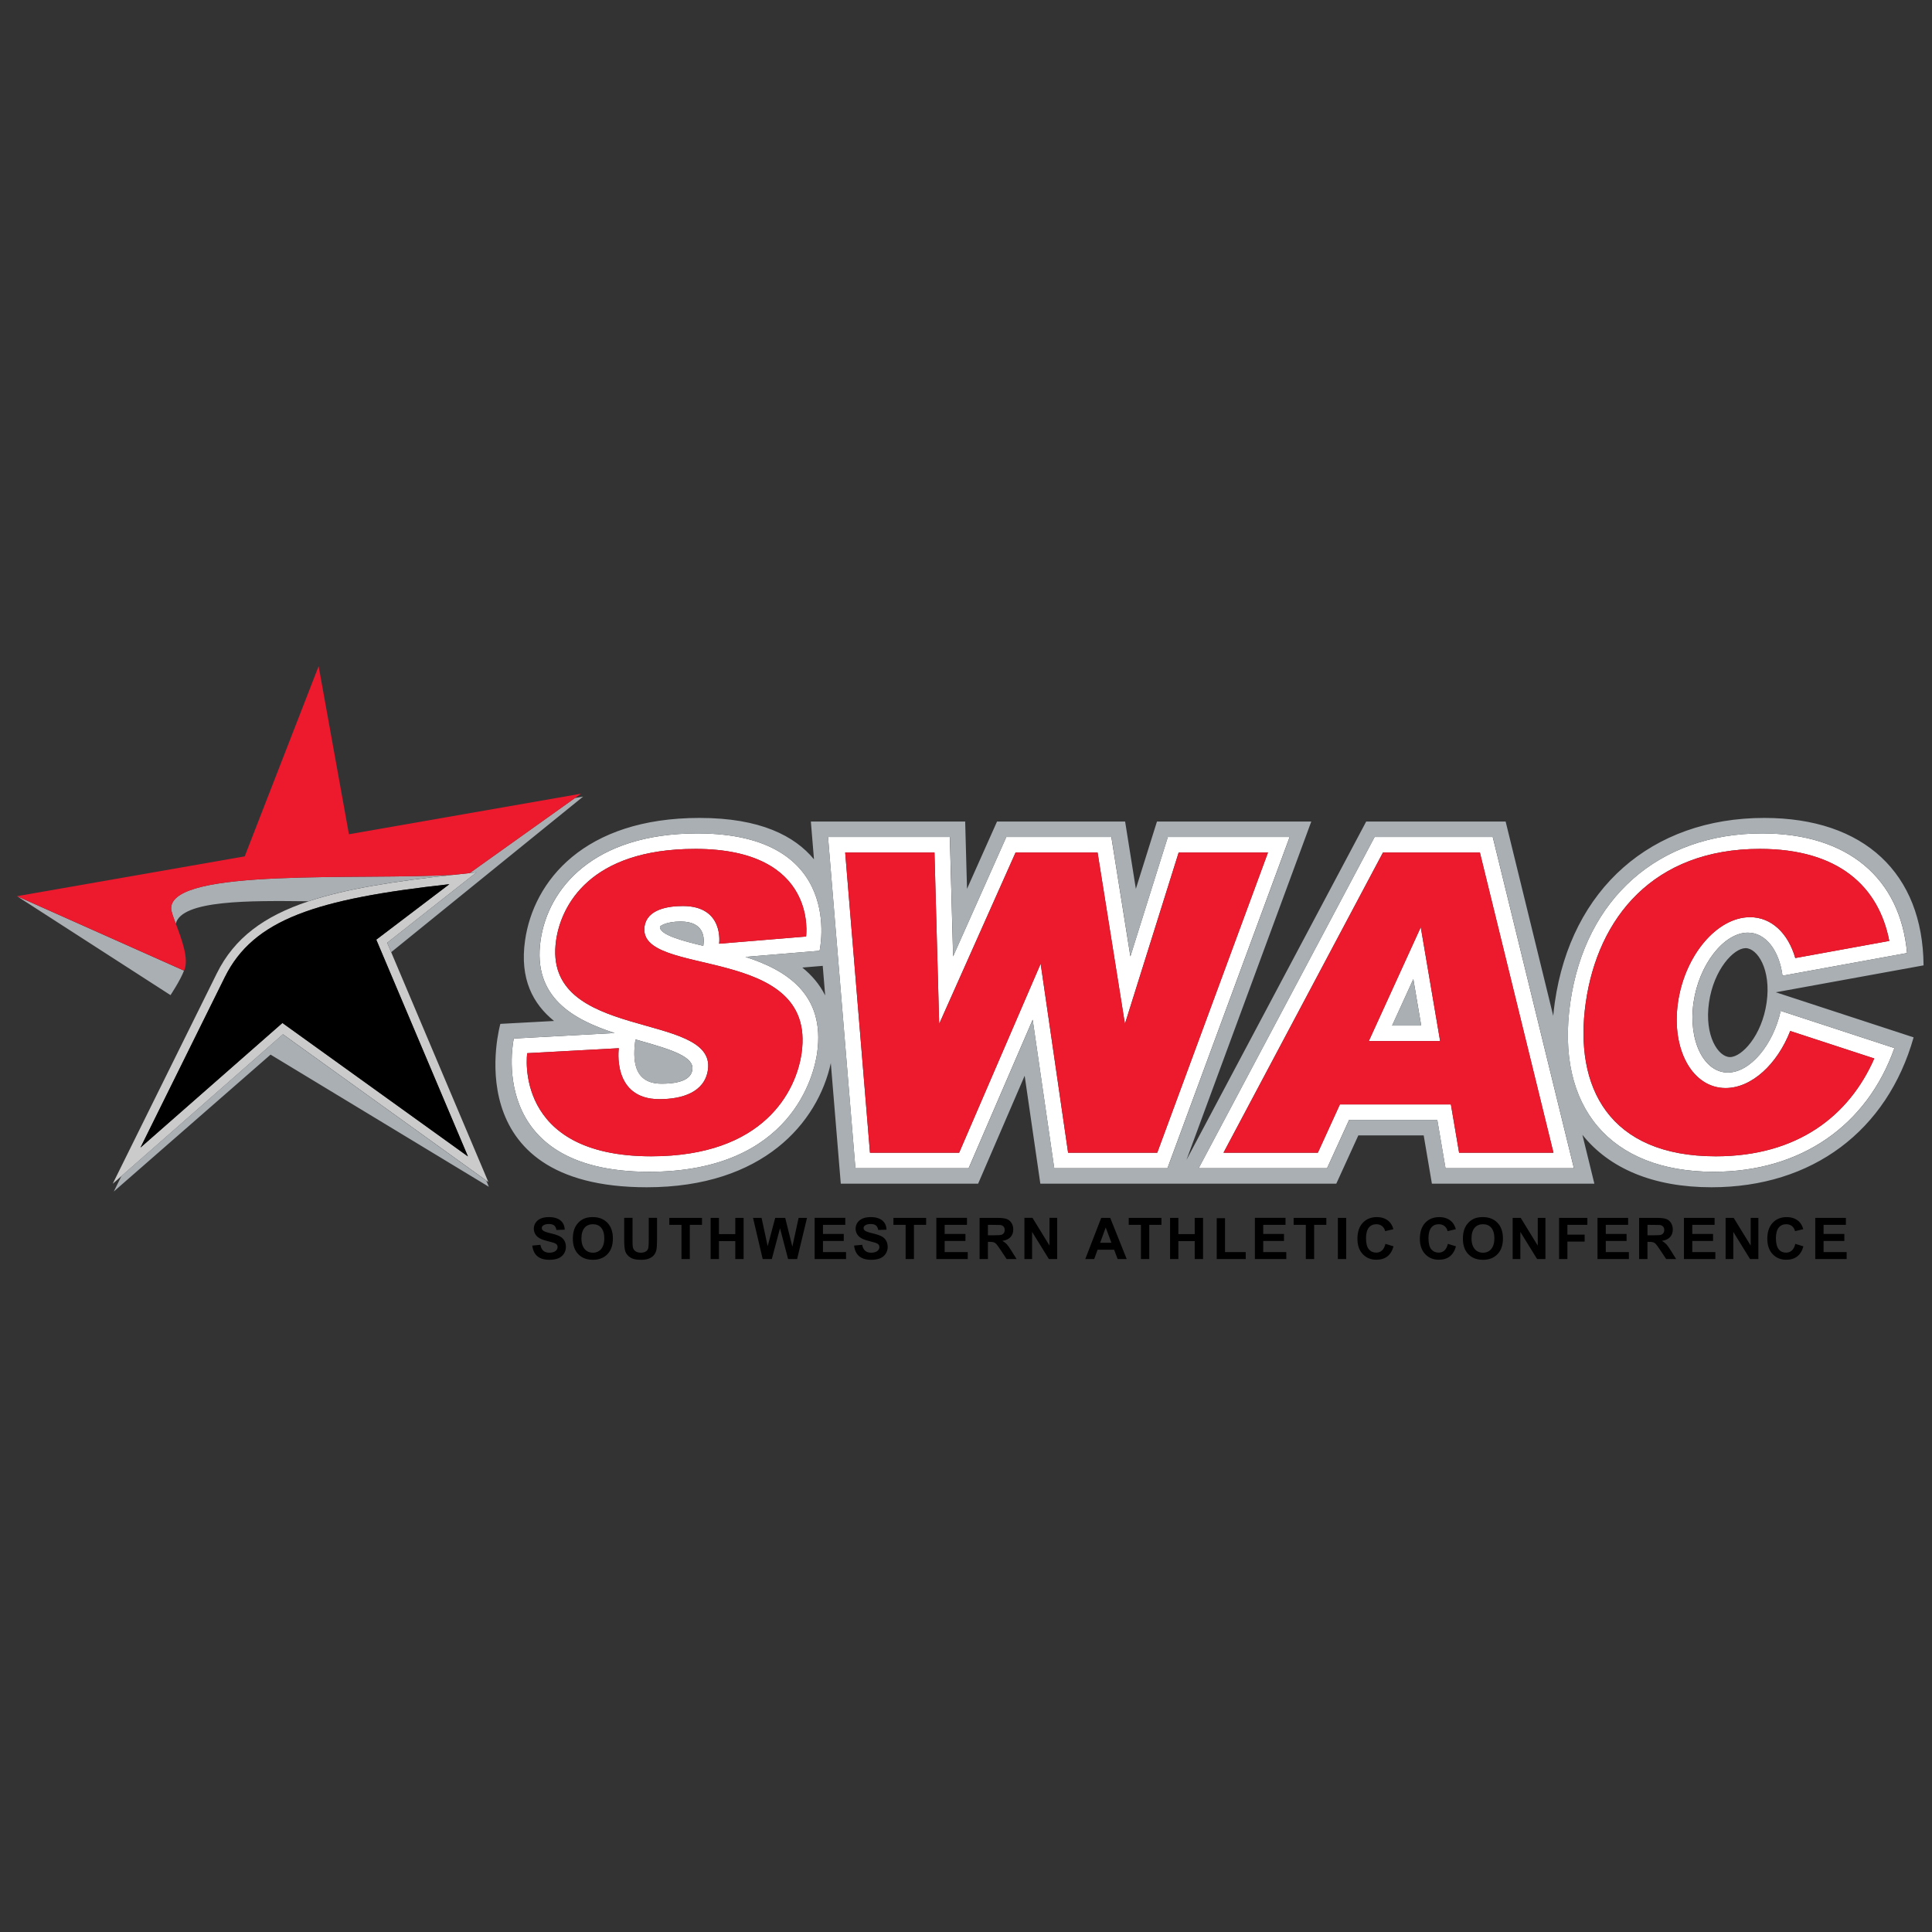
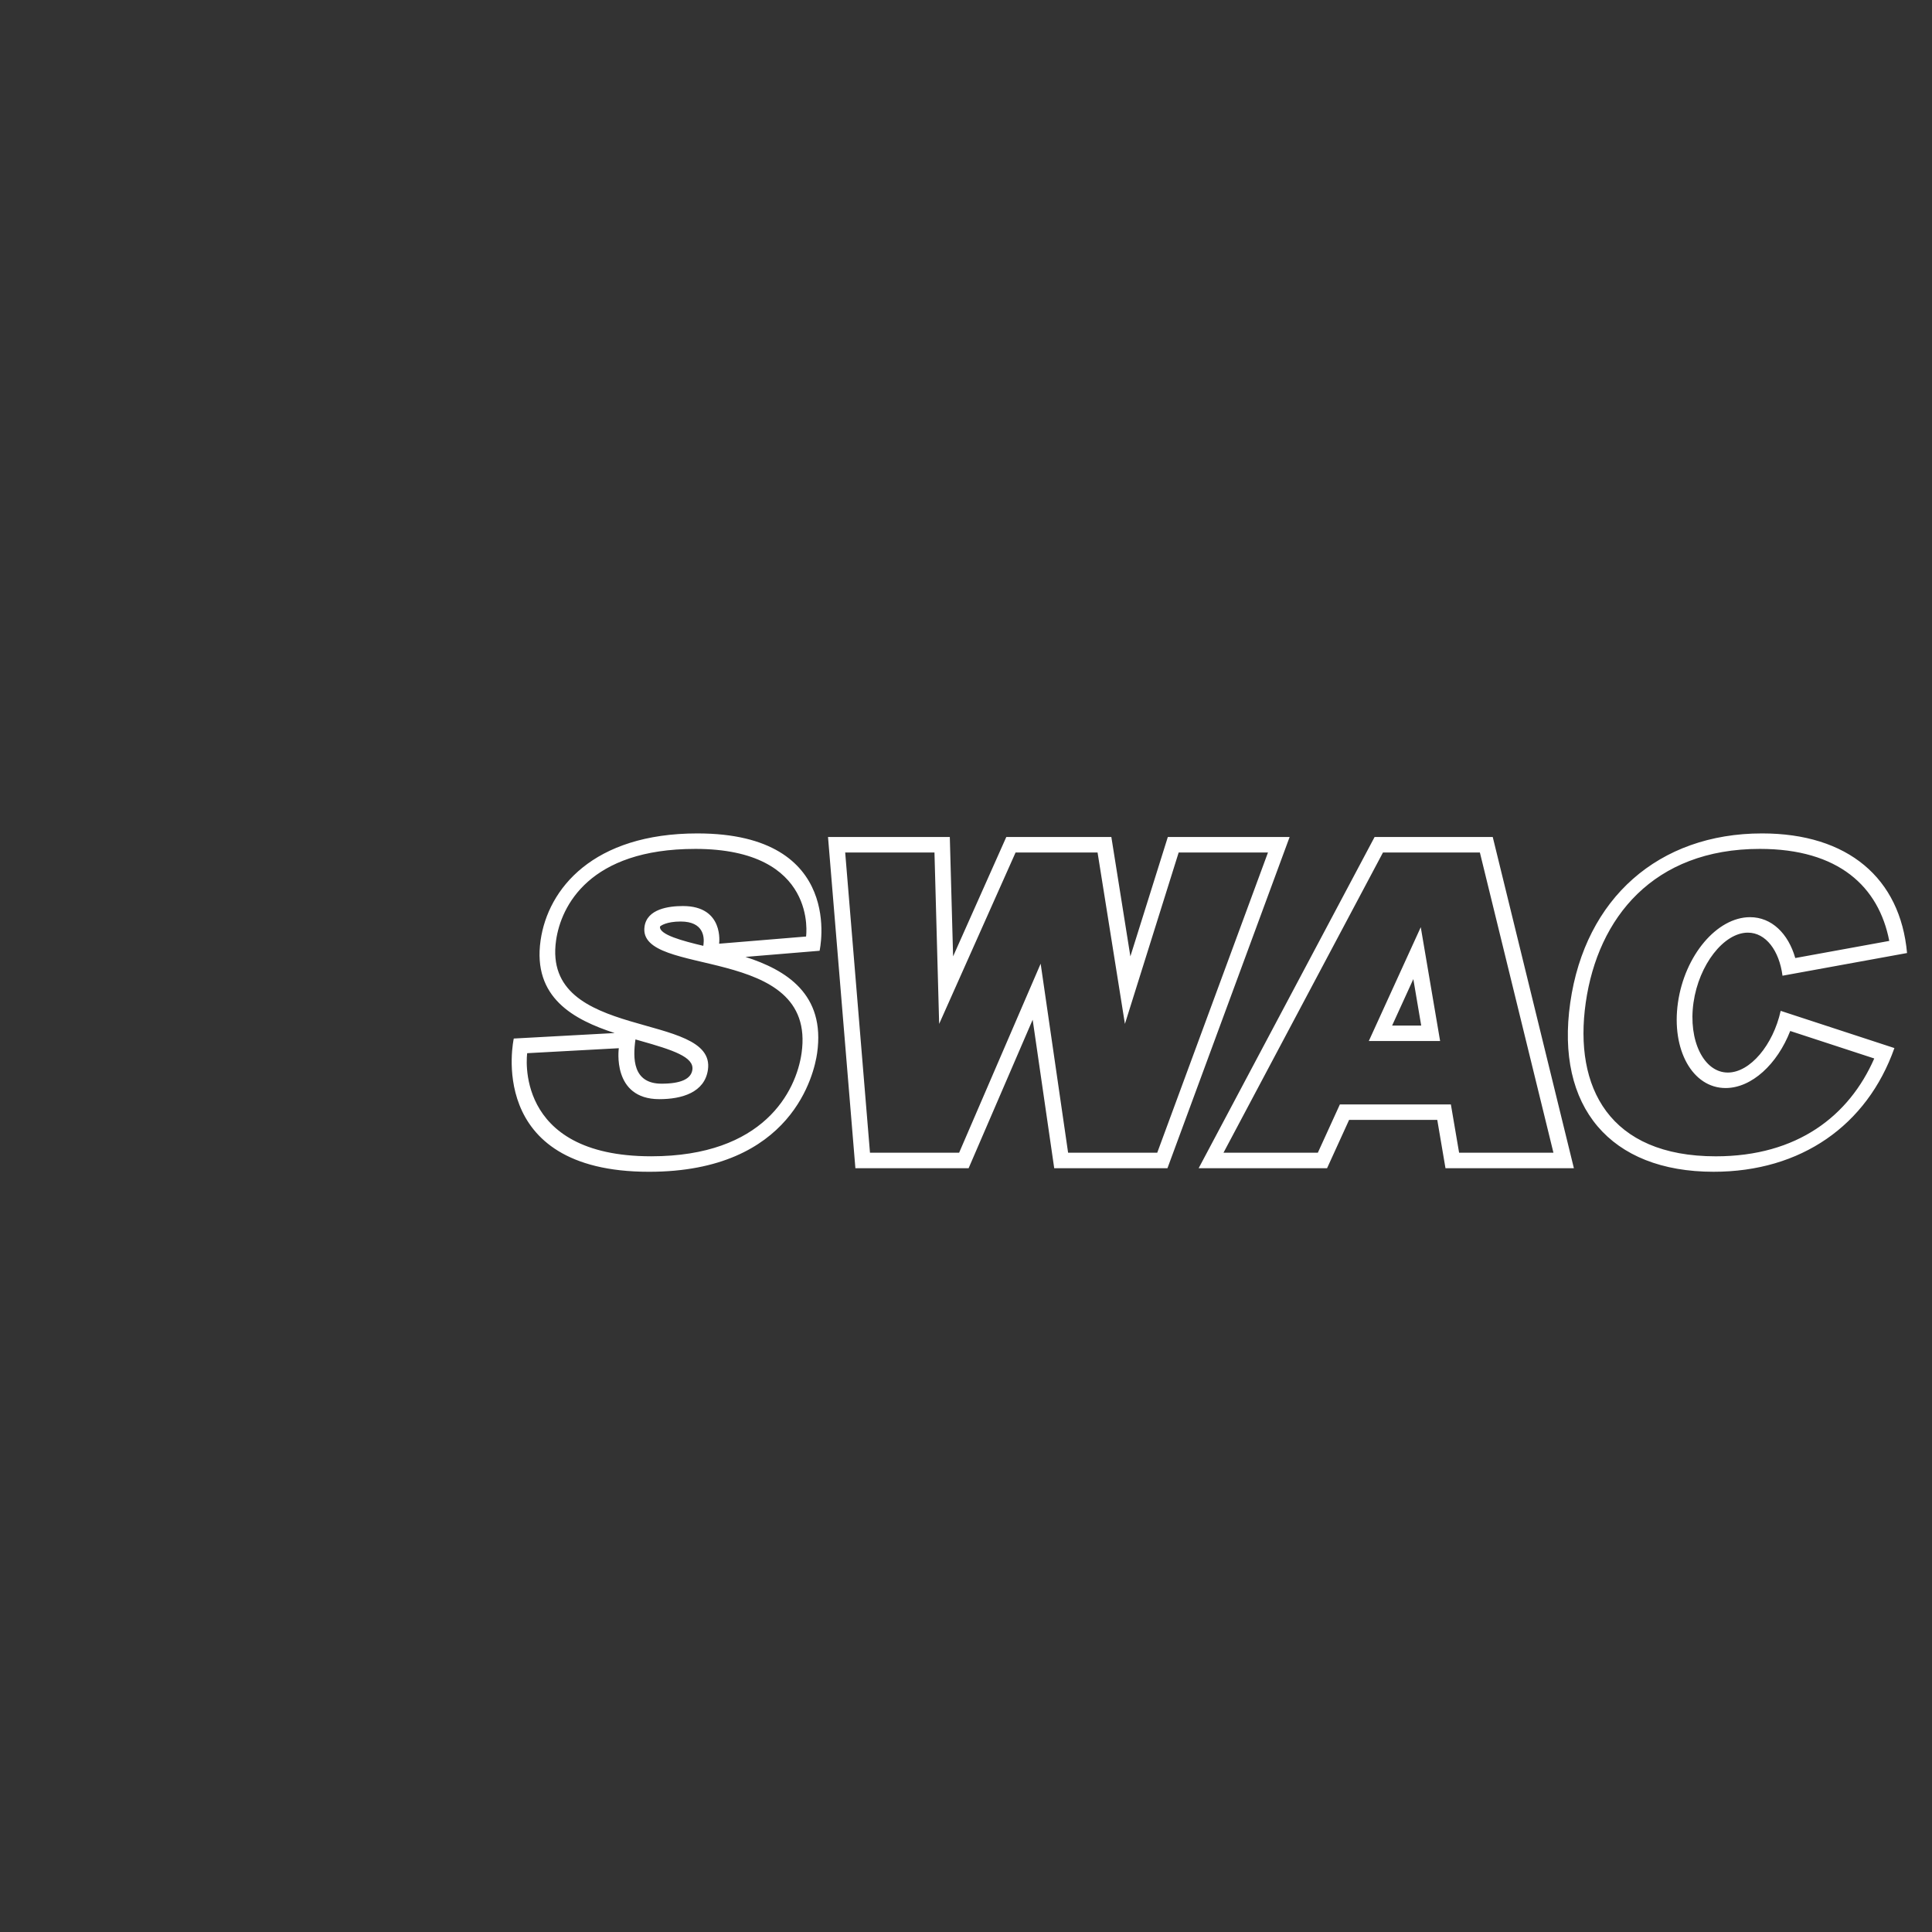
<svg xmlns="http://www.w3.org/2000/svg" width="250px" height="250px" viewBox="0 0 250 250" version="1.1">
  <rect x="0" y="0" width="250" height="250" fill="#333333" stroke="none" />
  <title>SWAC</title>
  <desc>Created with Sketch.</desc>
  <defs />
  <g id="SWAC" stroke="none" stroke-width="1" fill="none" fill-rule="evenodd">
    <g id="Southwestern_Athletic_Conference_logo" transform="translate(0, 85)" fill-rule="nonzero">
      <g id="Group" transform="translate(125.302, 39.621) scale(-1, 1) rotate(-180) translate(-125.302, -39.621) translate(0.953, 0.01)">
        <g transform="translate(1.168, 0.874)" id="Shape">
          <path d="M88.128,11.73 C74.624,11.73 68.789,18.881 67.83,25.573 C66.768,32.999 72.147,35.843 77.415,37.561 C76.149,37.63 64.362,38.272 64.362,38.272 C64.362,38.272 60.506,55.514 81.861,55.514 C100.474,55.514 103.246,42.729 103.614,40.168 C104.711,32.498 99.579,29.396 94.343,27.709 C97.667,27.435 103.933,26.915 103.933,26.915 C103.933,26.915 107.374,11.731 88.129,11.731 L88.128,11.73 Z M225.889,11.73 C212.514,11.73 203.003,20.117 201.07,33.623 C199.137,47.129 206.247,55.512 219.621,55.512 C230.929,55.512 239.473,49.521 243.014,39.505 L228.298,34.69 C227.317,39.115 224.34,42.673 221.46,42.673 C218.349,42.673 216.315,38.528 217.017,33.623 C217.718,28.716 220.94,24.57 224.052,24.57 C226.385,24.57 228.113,26.905 228.534,30.143 L244.65,27.208 C243.775,17.514 236.993,11.73 225.889,11.73 L225.889,11.73 Z M105.024,12.194 L108.566,55.05 L123.218,55.05 L131.505,35.837 L134.294,55.05 L148.948,55.05 L164.756,12.194 L148.995,12.194 L144.149,27.641 L141.687,12.194 L128.094,12.194 L121.21,27.641 L120.784,12.194 L105.023,12.194 L105.024,12.194 Z M175.751,12.194 L152.986,55.05 L169.602,55.05 L172.452,48.802 L183.862,48.802 L184.924,55.05 L201.539,55.05 L191.039,12.194 L175.75,12.194 L175.751,12.194 Z M87.839,13.733 C103.807,13.733 102.183,25.072 102.183,25.072 L90.932,26.001 C90.932,26.001 91.63,21.127 86.251,21.127 C84.386,21.127 81.606,21.513 81.281,23.783 C80.318,30.509 103.648,25.858 101.601,40.168 C100.894,45.103 96.707,53.51 82.145,53.51 C64.187,53.51 66.097,40.168 66.097,40.168 L77.953,39.524 C77.953,39.524 77.008,46.117 83.202,46.117 C86.117,46.117 89.065,45.248 89.484,42.315 C90.58,34.66 67.951,38.737 69.835,25.574 C70.472,21.127 74.138,13.734 87.838,13.734 L87.839,13.733 Z M225.599,13.733 C235.81,13.733 240.991,18.628 242.349,25.64 L230.186,27.856 C229.278,24.685 227.13,22.568 224.333,22.568 C220.055,22.568 215.877,27.518 215.005,33.624 C214.131,39.727 216.89,44.677 221.17,44.677 C224.545,44.677 227.855,41.593 229.533,37.295 L240.407,40.852 C237.16,48.262 230.477,53.513 219.905,53.513 C206.133,53.513 201.502,44.611 203.074,33.624 C204.647,22.637 211.826,13.733 225.598,13.733 L225.599,13.733 Z M107.245,14.197 L118.799,14.197 L119.405,36.379 L129.295,14.197 L139.903,14.197 L143.443,36.379 L150.399,14.197 L161.955,14.197 L147.626,53.045 L136.091,53.045 L132.539,28.587 L121.99,53.045 L110.454,53.045 L107.246,14.197 L107.245,14.197 Z M176.838,14.197 L189.374,14.197 L198.893,53.045 L186.686,53.045 L185.622,46.797 L171.259,46.797 L168.408,53.045 L156.199,53.045 L176.836,14.197 L176.838,14.197 Z M85.96,23.13 C88.938,23.13 89.021,25.156 88.917,26.026 C88.917,26.026 88.893,26.224 88.886,26.277 C86.27,25.655 83.134,24.834 83.285,23.783 C83.364,23.678 84.115,23.13 85.96,23.13 L85.96,23.13 Z M181.725,23.863 L175.003,38.593 L184.229,38.593 L181.725,23.863 Z M180.763,30.581 L181.782,36.59 L178.02,36.59 L180.763,30.581 L180.763,30.581 Z M80.105,38.386 C80.297,38.44 80.498,38.5 80.685,38.552 C84.939,39.751 87.709,40.658 87.472,42.314 C87.306,43.51 85.965,44.114 83.488,44.114 C79.738,44.114 79.762,40.813 80.109,38.385 L80.105,38.386 Z" fill="#FFFFFF" transform="translate(154.37, 33.622) scale(-1, 1) rotate(-180) translate(-154.37, -33.622) " />
-           <path d="M48.499,40.143 L47.982,41.364 L59.539,50.474 L58.659,50.379 L56.626,50.16 C48.836,49.316 42.641,48.339 37.805,46.73 C32.034,44.809 28.202,41.987 25.934,37.403 L12.464,10.179 L13.612,11.188 L34.493,29.521 L60.811,10.591 L61.074,10.401 L48.499,40.143 Z M34.422,30.982 L16.06,14.861 L26.962,36.897 C30.684,44.418 38.79,47.027 56.023,48.94 L46.569,41.762 L58.427,13.717 L34.422,30.982 Z" fill="#CCCBCC" />
-           <path d="M73.332,9.177 L72.272,9.362 L58.658,19.072 L59.539,18.976 L47.982,28.086 L48.499,29.307 L73.332,9.177 Z M88.415,11.935 C73.427,11.935 66.918,20.122 65.822,27.783 C65.103,32.803 66.867,36.019 69.571,38.209 L62.626,38.585 C62.626,38.585 56.585,59.728 81.573,59.728 C96.647,59.728 103.709,51.344 105.386,43.658 L106.676,59.263 L124.448,59.263 L130.47,45.298 L132.498,59.263 L170.794,59.263 L173.647,53.015 L182.104,53.015 L183.166,59.263 L204.189,59.263 L202.641,52.942 C206.123,57.301 211.822,59.728 219.34,59.728 C232.402,59.728 242.084,52.411 245.499,40.33 L227.667,34.496 L246.787,31.014 C246.694,19.124 239.127,11.936 226.179,11.936 C211.565,11.936 201.176,21.09 199.066,35.832 C198.984,36.412 198.922,36.982 198.868,37.544 L192.708,12.403 L174.664,12.403 L151.408,56.188 L167.558,12.403 L147.589,12.403 L144.859,21.112 L143.469,12.403 L126.894,12.403 L123.01,21.112 L122.772,12.403 L102.804,12.403 L103.208,17.291 C100.712,14.265 96.25,11.936 88.416,11.936 L88.415,11.935 Z M88.126,13.94 C107.37,13.94 103.932,29.124 103.932,29.124 C103.932,29.124 97.663,29.644 94.339,29.918 C99.576,31.605 104.712,34.708 103.615,42.377 C103.247,44.939 100.475,57.723 81.861,57.723 C60.507,57.723 64.362,40.481 64.362,40.481 C64.362,40.481 76.148,39.839 77.413,39.771 C72.145,38.052 66.765,35.207 67.827,27.782 C68.785,21.09 74.621,13.939 88.125,13.939 L88.126,13.94 Z M225.897,13.94 C237.002,13.94 243.781,19.723 244.659,29.416 L228.541,32.353 C228.121,29.115 226.391,26.78 224.059,26.78 C220.947,26.78 217.728,30.924 217.026,35.831 C216.323,40.737 218.357,44.881 221.467,44.881 C224.348,44.881 227.324,41.325 228.305,36.902 L243.021,41.715 C239.482,51.731 230.938,57.724 219.63,57.724 C206.255,57.724 199.146,49.337 201.079,35.831 C203.012,22.324 212.52,13.94 225.896,13.94 L225.897,13.94 Z M105.032,14.405 L120.795,14.405 L121.219,29.851 L128.101,14.405 L141.694,14.405 L144.16,29.851 L149.004,14.405 L164.766,14.405 L148.957,57.26 L134.303,57.26 L131.514,38.047 L123.229,57.26 L108.575,57.26 L105.033,14.405 L105.032,14.405 Z M175.759,14.405 L191.049,14.405 L201.547,57.26 L184.935,57.26 L183.871,51.012 L172.462,51.012 L169.609,57.26 L152.996,57.26 L175.76,14.405 L175.759,14.405 Z M56.613,19.291 C44.43,20.021 20.018,18.358 20.018,23.637 C20.018,24.006 20.288,24.738 20.623,25.63 C21.377,22.544 30.149,22.633 37.791,22.72 C42.627,21.111 48.823,20.135 56.612,19.291 L56.613,19.291 Z M0.077,22.06 L19.943,34.866 C19.943,34.866 21.211,32.96 21.689,31.696 L0.077,22.06 L0.077,22.06 Z M85.955,25.341 C84.111,25.341 83.359,25.89 83.279,25.996 C83.13,27.046 86.266,27.866 88.88,28.488 C88.887,28.435 88.911,28.237 88.911,28.237 C89.015,27.365 88.933,25.341 85.955,25.341 L85.955,25.341 Z M223.757,28.786 C225.278,28.786 227.095,31.531 226.479,35.832 C225.863,40.134 223.262,42.881 221.741,42.881 C220.221,42.881 218.405,40.135 219.021,35.832 C219.637,31.531 222.236,28.786 223.757,28.786 L223.757,28.786 Z M104.34,31.078 L104.656,34.905 C103.93,33.454 102.904,32.271 101.697,31.297 L104.34,31.077 L104.34,31.078 Z M180.762,32.792 L178.02,38.801 L181.781,38.801 L180.762,32.792 L180.762,32.792 Z M34.481,39.932 L13.599,58.263 L12.604,60.277 L32.89,42.564 L61.137,59.666 L60.798,58.862 L34.481,39.932 Z M80.099,40.598 C79.752,43.025 79.727,46.325 83.478,46.325 C85.953,46.325 87.296,45.72 87.467,44.525 C87.703,42.87 84.932,41.963 80.678,40.765 C80.492,40.713 80.289,40.651 80.098,40.597 L80.099,40.598 Z" fill="#A9AFB3" transform="translate(123.432, 34.727) scale(-1, 1) rotate(-180) translate(-123.432, -34.727) " />
-           <path d="M39.11,13.733 L29.544,38.344 L0.089,43.494 L21.701,53.128 C22.386,51.667 21.358,48.987 20.635,47.065 C20.299,46.171 20.031,45.44 20.031,45.072 C20.031,39.792 44.442,41.454 56.626,40.726 L58.658,40.507 L72.272,30.797 L73.06,30.235 L43.031,35.481 L39.11,13.733 L39.11,13.733 Z M87.841,37.378 C74.14,37.378 70.474,44.771 69.838,49.218 C67.953,62.381 90.583,58.303 89.489,65.958 C89.068,68.892 86.119,69.763 83.204,69.763 C77.01,69.763 77.955,63.168 77.955,63.168 L66.1,63.811 C66.1,63.811 64.189,77.156 82.148,77.156 C96.709,77.156 100.897,68.748 101.604,63.811 C103.651,49.503 80.321,54.154 81.283,47.429 C81.609,45.158 84.389,44.769 86.253,44.769 C91.632,44.769 90.937,49.647 90.937,49.647 L102.186,48.716 C102.186,48.716 103.809,37.376 87.841,37.376 L87.841,37.378 Z M225.601,37.378 C211.829,37.378 204.651,46.279 203.079,57.266 C201.507,68.253 206.136,77.155 219.908,77.155 C230.481,77.155 237.164,71.909 240.412,64.497 L229.539,60.939 C227.86,65.238 224.548,68.322 221.173,68.322 C216.894,68.322 214.134,63.37 215.008,57.266 C215.882,51.161 220.058,46.213 224.336,46.213 C227.133,46.213 229.281,48.329 230.19,51.501 L242.352,49.287 C240.995,42.274 235.813,37.377 225.602,37.377 L225.601,37.378 Z M107.247,37.842 L110.455,76.692 L121.991,76.692 L132.54,52.232 L136.092,76.692 L147.625,76.692 L161.957,37.842 L150.4,37.842 L143.444,60.024 L139.904,37.842 L129.296,37.842 L119.408,60.024 L118.8,37.842 L107.246,37.842 L107.247,37.842 Z M176.84,37.842 L156.202,76.692 L168.409,76.692 L171.262,70.442 L185.625,70.442 L186.687,76.692 L198.897,76.692 L189.377,37.842 L176.841,37.842 L176.84,37.842 Z M181.726,47.507 L184.229,62.24 L175.004,62.24 L181.726,47.507 Z" fill="#ED192D" transform="translate(121.22, 45.444) scale(-1, 1) rotate(-180) translate(-121.22, -45.444) " />
-           <path d="M56.023,0.338 C38.79,2.251 30.683,4.859 26.962,12.382 L16.059,34.417 L34.423,18.295 L58.428,35.562 L46.569,7.515 L56.023,0.338 Z M68.905,43.416 C68.494,43.416 68.144,43.48 67.853,43.603 C67.271,43.851 66.956,44.362 66.956,44.904 C66.956,45.327 67.118,45.684 67.446,45.977 C67.681,46.186 68.089,46.362 68.667,46.505 C69.116,46.617 69.403,46.695 69.53,46.738 C69.9,46.868 70.03,47.038 70.03,47.29 C70.03,47.682 69.674,48.023 68.976,48.023 C68.32,48.023 67.934,47.706 67.807,47.002 L66.757,47.101 C66.899,48.304 67.615,48.942 68.966,48.942 C69.43,48.942 69.818,48.877 70.13,48.747 C70.752,48.486 71.107,47.904 71.107,47.292 C71.107,46.614 70.806,46.162 70.303,45.898 C70.052,45.766 69.663,45.637 69.137,45.513 C68.613,45.389 68.284,45.272 68.148,45.157 C67.925,44.972 67.939,44.662 68.159,44.504 C68.337,44.377 68.581,44.311 68.895,44.311 C69.505,44.311 69.785,44.536 69.878,45.08 L70.954,45.044 C70.92,44.058 70.247,43.416 68.905,43.416 L68.905,43.416 Z M74.588,43.416 C73.826,43.416 73.236,43.606 72.746,44.108 C72.25,44.617 72.004,45.268 72.004,46.213 C72.004,47.063 72.239,47.733 72.708,48.217 C73.176,48.701 73.808,48.942 74.602,48.942 C75.387,48.942 76.014,48.7 76.482,48.213 C76.952,47.726 77.186,47.051 77.186,46.188 C77.186,45.318 76.948,44.639 76.476,44.149 C76.003,43.661 75.375,43.416 74.588,43.416 L74.588,43.416 Z M110.546,43.416 C110.134,43.416 109.784,43.48 109.494,43.603 C108.912,43.851 108.595,44.362 108.595,44.904 C108.595,45.327 108.759,45.684 109.087,45.977 C109.32,46.186 109.726,46.362 110.306,46.505 C110.755,46.617 111.044,46.695 111.17,46.738 C111.539,46.868 111.671,47.038 111.671,47.29 C111.671,47.682 111.314,48.023 110.617,48.023 C109.961,48.023 109.575,47.706 109.447,47.002 L108.398,47.101 C108.539,48.303 109.255,48.942 110.605,48.942 C111.07,48.942 111.459,48.877 111.769,48.747 C112.394,48.486 112.745,47.903 112.745,47.292 C112.745,46.614 112.444,46.162 111.942,45.898 C111.69,45.766 111.303,45.637 110.778,45.513 C110.252,45.389 109.924,45.272 109.787,45.157 C109.563,44.972 109.578,44.662 109.797,44.504 C109.975,44.377 110.222,44.311 110.536,44.311 C111.144,44.311 111.426,44.534 111.519,45.08 L112.593,45.044 C112.559,44.059 111.889,43.416 110.546,43.416 L110.546,43.416 Z M176.039,43.416 C175.289,43.416 174.684,43.663 174.222,44.155 C173.762,44.645 173.53,45.335 173.53,46.225 C173.53,47.064 173.758,47.724 174.218,48.207 C174.675,48.692 175.263,48.934 175.974,48.934 C177.126,48.934 177.88,48.373 178.201,47.199 L177.154,46.878 C176.973,47.663 176.536,48.013 175.961,48.013 C175.57,48.013 175.254,47.871 175.009,47.584 C174.766,47.299 174.641,46.819 174.641,46.144 C174.641,44.875 175.187,44.338 175.984,44.338 C176.559,44.338 176.989,44.681 177.117,45.233 L178.185,44.981 C178.063,44.554 177.879,44.227 177.636,43.997 C177.227,43.61 176.694,43.416 176.039,43.416 L176.039,43.416 Z M184.12,43.416 C183.368,43.416 182.763,43.663 182.301,44.155 C181.843,44.645 181.609,45.335 181.609,46.225 C181.609,47.064 181.839,47.724 182.299,48.207 C182.756,48.692 183.342,48.934 184.055,48.934 C185.207,48.934 185.959,48.373 186.282,47.199 L185.233,46.878 C185.052,47.663 184.616,48.013 184.04,48.013 C183.648,48.013 183.333,47.871 183.088,47.584 C182.845,47.299 182.722,46.819 182.722,46.144 C182.722,44.875 183.266,44.338 184.063,44.338 C184.64,44.338 185.069,44.681 185.198,45.233 L186.264,44.981 C186.142,44.554 185.958,44.227 185.715,43.997 C185.306,43.61 184.773,43.416 184.12,43.416 L184.12,43.416 Z M189.761,43.416 C189.002,43.416 188.412,43.606 187.918,44.11 C187.425,44.619 187.178,45.268 187.178,46.213 C187.178,47.063 187.411,47.733 187.879,48.217 C188.348,48.701 188.981,48.944 189.776,48.944 C190.561,48.944 191.187,48.7 191.656,48.213 C192.126,47.726 192.359,47.051 192.359,46.188 C192.359,45.318 192.123,44.639 191.649,44.149 C191.177,43.661 190.549,43.416 189.761,43.416 L189.761,43.416 Z M229.076,43.418 C228.326,43.418 227.721,43.663 227.261,44.155 C226.799,44.645 226.569,45.335 226.569,46.225 C226.569,47.064 226.799,47.726 227.257,48.209 C227.717,48.694 228.302,48.934 229.013,48.934 C230.165,48.934 230.919,48.373 231.241,47.199 L230.191,46.878 C230.009,47.663 229.578,48.015 229.001,48.015 C228.221,48.015 227.68,47.494 227.68,46.144 C227.68,44.874 228.227,44.338 229.023,44.338 C229.601,44.338 230.027,44.681 230.156,45.233 L231.222,44.981 C231.1,44.554 230.919,44.227 230.675,43.997 C230.265,43.61 229.732,43.418 229.076,43.418 L229.076,43.418 Z M78.649,43.514 L78.649,46.363 C78.649,46.96 78.684,47.41 78.755,47.716 C78.852,48.128 79.156,48.531 79.68,48.767 C79.943,48.883 80.329,48.942 80.838,48.942 C81.26,48.942 81.6,48.889 81.863,48.78 C82.387,48.565 82.696,48.203 82.811,47.676 C82.87,47.411 82.899,46.96 82.899,46.318 L82.899,43.514 L81.825,43.514 L81.825,46.468 C81.825,46.89 81.809,47.192 81.778,47.375 C81.714,47.736 81.416,48.023 80.805,48.023 C80.205,48.023 79.858,47.735 79.766,47.298 C79.738,47.163 79.727,46.865 79.727,46.405 L79.727,43.514 L78.649,43.514 L78.649,43.514 Z M103.295,43.514 L103.295,48.845 L107.358,48.845 L107.358,47.942 L104.371,47.942 L104.371,46.501 L107.061,46.501 L107.061,45.6 L104.371,45.6 L104.371,44.417 L107.258,44.417 L107.258,43.514 L103.295,43.514 Z M119.042,43.514 L119.042,48.845 L123.104,48.845 L123.104,47.942 L120.118,47.942 L120.118,46.501 L122.809,46.501 L122.809,45.6 L120.118,45.6 L120.118,44.417 L123.005,44.417 L123.005,43.514 L119.042,43.514 Z M130.438,43.514 L130.438,48.845 L131.433,48.845 L131.433,45.332 L133.604,48.845 L134.678,48.845 L134.678,43.514 L133.683,43.514 L133.683,47.099 L131.482,43.514 L130.438,43.514 L130.438,43.514 Z M160.262,43.514 L160.262,48.845 L164.323,48.845 L164.323,47.942 L161.339,47.942 L161.339,46.501 L164.028,46.501 L164.028,45.6 L161.339,45.6 L161.339,44.417 L164.226,44.417 L164.226,43.514 L160.262,43.514 Z M84.487,43.516 L84.487,44.417 L86.064,44.417 L86.064,48.845 L87.14,48.845 L87.14,44.417 L88.719,44.417 L88.719,43.516 L84.487,43.516 Z M89.834,43.516 L89.834,48.845 L90.91,48.845 L90.91,46.521 L93.026,46.521 L93.026,48.845 L94.1,48.845 L94.1,43.516 L93.026,43.516 L93.026,45.616 L90.91,45.616 L90.91,43.516 L89.834,43.516 Z M95.321,43.516 L96.572,48.845 L97.752,48.845 L98.812,44.859 L99.858,48.845 L101.024,48.845 L102.306,43.516 L101.219,43.516 L100.409,47.239 L99.484,43.516 L98.192,43.516 L97.215,47.177 L96.426,43.516 L95.321,43.516 L95.321,43.516 Z M113.489,43.516 L113.489,44.417 L115.068,44.417 L115.068,48.845 L116.142,48.845 L116.142,44.417 L117.721,44.417 L117.721,43.516 L113.489,43.516 L113.489,43.516 Z M124.638,43.516 L124.638,48.845 L125.714,48.845 L125.714,46.619 L125.932,46.619 C126.427,46.619 126.596,46.686 126.8,46.901 C126.902,47.008 127.091,47.27 127.368,47.684 L128.137,48.845 L129.425,48.845 L128.776,47.804 C128.519,47.391 128.317,47.103 128.166,46.939 C128.016,46.775 127.824,46.628 127.592,46.493 C128.523,46.356 128.996,45.809 128.996,45.011 C128.996,44.38 128.659,43.849 128.141,43.66 C127.885,43.564 127.471,43.516 126.902,43.516 L124.638,43.516 L124.638,43.516 Z M140.376,43.516 L138.313,48.845 L139.467,48.845 L139.906,47.639 L142.047,47.639 L142.502,48.845 L143.676,48.845 L141.542,43.516 L140.376,43.516 L140.376,43.516 Z M143.937,43.516 L143.937,44.417 L145.516,44.417 L145.516,48.845 L146.592,48.845 L146.592,44.417 L148.169,44.417 L148.169,43.516 L143.937,43.516 Z M149.286,43.516 L149.286,48.845 L150.36,48.845 L150.36,46.521 L152.476,46.521 L152.476,48.845 L153.554,48.845 L153.554,43.516 L152.476,43.516 L152.476,45.616 L150.36,45.616 L150.36,43.516 L149.286,43.516 Z M165.275,43.516 L165.275,44.417 L166.852,44.417 L166.852,48.845 L167.928,48.845 L167.928,44.417 L169.507,44.417 L169.507,43.516 L165.275,43.516 Z M170.998,43.516 L170.998,48.845 L172.074,48.845 L172.074,43.516 L170.998,43.516 Z M193.616,43.516 L193.616,48.845 L194.613,48.845 L194.613,45.334 L196.781,48.845 L197.858,48.845 L197.858,43.516 L196.863,43.516 L196.863,47.102 L194.66,43.516 L193.616,43.516 L193.616,43.516 Z M199.624,43.516 L199.624,48.845 L200.7,48.845 L200.7,46.582 L202.932,46.582 L202.932,45.681 L200.7,45.681 L200.7,44.419 L203.282,44.419 L203.282,43.516 L199.624,43.516 L199.624,43.516 Z M204.594,43.516 L204.594,48.845 L208.655,48.845 L208.655,47.942 L205.668,47.942 L205.668,46.503 L208.358,46.503 L208.358,45.6 L205.668,45.6 L205.668,44.419 L208.557,44.419 L208.557,43.516 L204.594,43.516 L204.594,43.516 Z M209.981,43.516 L209.981,48.845 L211.06,48.845 L211.06,46.619 L211.277,46.619 C211.77,46.619 211.941,46.685 212.144,46.901 C212.247,47.008 212.434,47.27 212.712,47.684 L213.483,48.845 L214.771,48.845 L214.12,47.804 C213.864,47.391 213.661,47.103 213.511,46.939 C213.36,46.775 213.166,46.628 212.936,46.493 C213.869,46.356 214.339,45.807 214.339,45.011 C214.339,44.383 214.006,43.849 213.489,43.66 C213.23,43.564 212.815,43.516 212.246,43.516 L209.982,43.516 L209.981,43.516 Z M215.782,43.516 L215.782,48.845 L219.845,48.845 L219.845,47.942 L216.86,47.942 L216.86,46.503 L219.55,46.503 L219.55,45.6 L216.86,45.6 L216.86,44.419 L219.747,44.419 L219.747,43.516 L215.782,43.516 L215.782,43.516 Z M221.171,43.516 L221.171,48.845 L222.168,48.845 L222.168,45.334 L224.337,48.845 L225.413,48.845 L225.413,43.516 L224.418,43.516 L224.418,47.102 L222.215,43.516 L221.171,43.516 Z M232.774,43.516 L232.774,48.845 L236.835,48.845 L236.835,47.942 L233.849,47.942 L233.849,46.503 L236.538,46.503 L236.538,45.6 L233.849,45.6 L233.849,44.419 L236.738,44.419 L236.738,43.516 L232.774,43.516 L232.774,43.516 Z M155.321,43.558 L155.321,48.845 L159.077,48.845 L159.077,47.942 L156.396,47.942 L156.396,43.558 L155.321,43.558 L155.321,43.558 Z M74.6,44.338 C75.491,44.338 76.075,44.936 76.075,46.162 C76.075,47.401 75.461,48.023 74.6,48.023 C73.74,48.023 73.115,47.388 73.115,46.176 C73.115,44.946 73.71,44.338 74.6,44.338 L74.6,44.338 Z M189.778,44.338 C190.667,44.338 191.251,44.936 191.251,46.162 C191.251,47.401 190.64,48.023 189.778,48.023 C188.917,48.023 188.29,47.388 188.29,46.176 C188.29,44.946 188.884,44.338 189.778,44.338 L189.778,44.338 Z M125.717,44.419 C125.717,44.419 126.99,44.418 127.339,44.437 C127.686,44.496 127.888,44.721 127.888,45.078 C127.888,45.397 127.733,45.616 127.477,45.703 C127.348,45.748 127.027,45.768 126.513,45.768 L125.717,45.768 L125.717,44.419 L125.717,44.419 Z M211.063,44.419 C211.063,44.419 212.335,44.42 212.682,44.439 C213.033,44.498 213.232,44.725 213.232,45.08 C213.232,45.399 213.077,45.618 212.821,45.705 C212.693,45.75 212.373,45.77 211.858,45.77 L211.063,45.77 L211.063,44.419 L211.063,44.419 Z M140.958,44.758 L141.696,46.734 L140.24,46.734 L140.958,44.758 L140.958,44.758 Z" fill="#000000" transform="translate(126.447, 24.641) scale(-1, 1) rotate(-180) translate(-126.447, -24.641) " />
        </g>
      </g>
    </g>
  </g>
</svg>